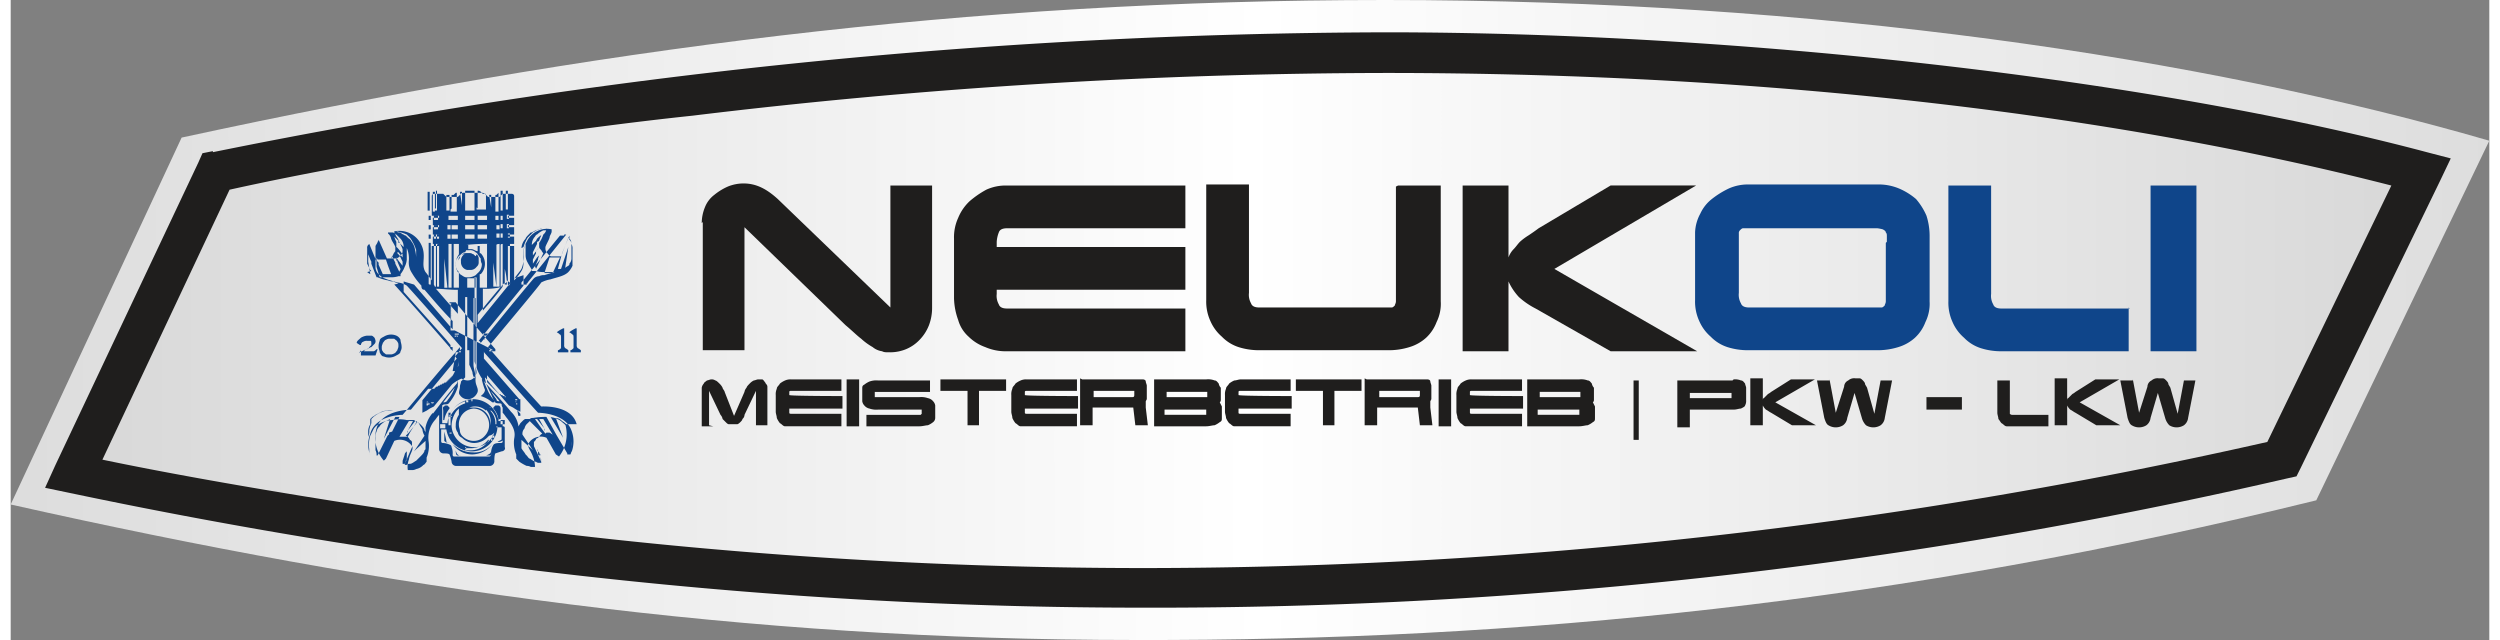
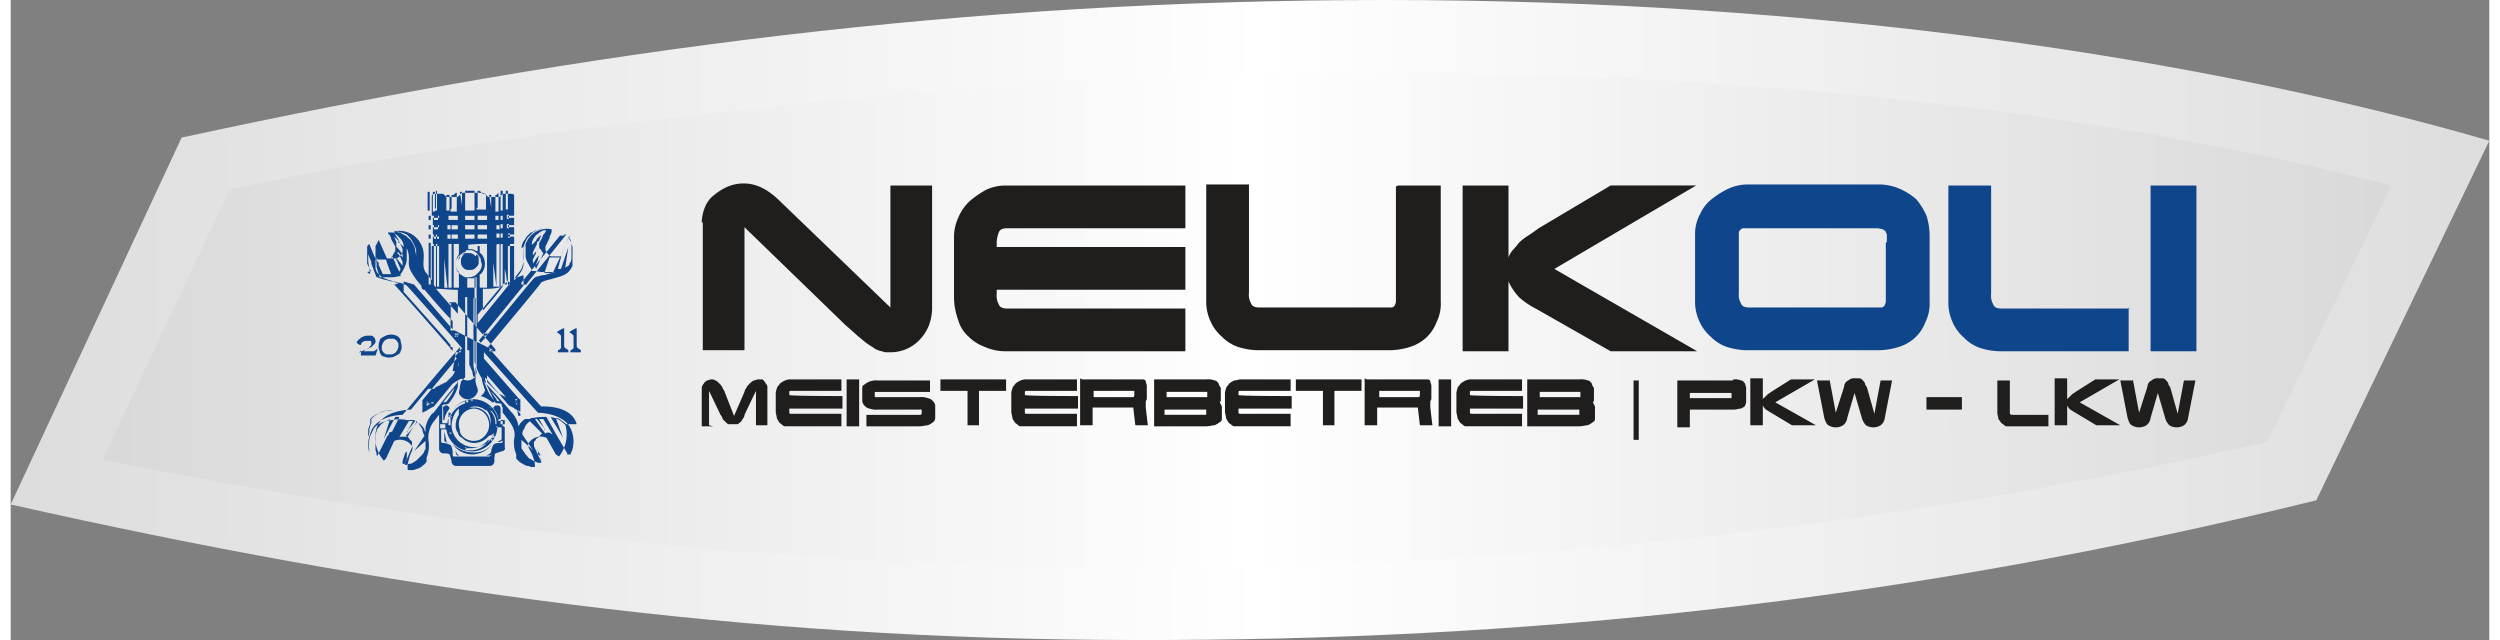
<svg xmlns="http://www.w3.org/2000/svg" xmlns:xlink="http://www.w3.org/1999/xlink" width="250" height="64" viewBox="0 0 406.808 105.041">
  <rect x="0" y="0" width="406.808" height="105.041" fill="#808080" stroke="none" />
  <defs>
    <linearGradient id="a" x1="1.052" y1="0.498" x2="-0.042" y2="0.498" gradientUnits="objectBoundingBox">
      <stop offset="0" stop-color="#d9d9d9" />
      <stop offset="0.5" stop-color="#fff" />
      <stop offset="1" stop-color="#d9d9d9" />
    </linearGradient>
    <linearGradient id="b" x1="0" y1="0.499" x2="1.001" y2="0.499" xlink:href="#a" />
  </defs>
  <g transform="translate(0.1)">
    <path d="M225.543,0C296.2,0,359.492,9.409,406.708,23.095l-28.4,59.02c-68.086,16.765-130.528,23.095-194,22.924C120.505,105.038,62.341,96.827-.1,82.8L27.956,22.581C95.016,8.04,157.115,0,225.543,0Z" transform="translate(0 0)" fill="url(#a)" />
-     <path d="M30.743,22.773A979.552,979.552,0,0,1,223.2,3.1c58.506,0,125.909,7.7,170.9,19.673l3.935,1.026-1.711,3.593L373.4,74.608l-.684,1.369-1.54.342A824.876,824.876,0,0,1,183.338,97.532c-60.559,0-119.066-6.843-176.033-18.818L3.2,77.858l1.711-3.764L28.348,24.484l.684-1.54,1.711-.342Z" transform="translate(2.345 2.203)" fill="#1f1e1d" />
    <path d="M219.289,7a956.349,956.349,0,0,0-113.763,7.014c-19.5,2.053-51.322,6.672-75.956,12.146L8.7,70.468c19.673,4.106,46.189,8.211,65.863,10.949a815.268,815.268,0,0,0,104.7,6.843,836.727,836.727,0,0,0,184.757-20.7l20.358-42.084C340.408,14.185,283.954,7,219.118,7Z" transform="translate(6.254 4.975)" fill="url(#b)" />
    <g transform="translate(58.407 31.306)">
      <path d="M68.485,56.62c-.855-3.25-5.816-2.908-5.816-2.908s-4.277-4.619-8.725-9.751C58.221,38.829,62.5,33.7,62.669,33.354a5.17,5.17,0,0,1,1.54-.513c1.026-.342,2.224-.513,2.908-1.2a3.579,3.579,0,0,0,.684-1.026h0V27.88h0a1.542,1.542,0,0,0-.171-.855c0-.171,0-.342-.342-.684A.53.53,0,0,0,67.117,26h0l-1.2,3.079H64.38c-.342,0-.513-.342-.855-.684a1.723,1.723,0,0,1-.171-.513v-.342c.171-.513.513-1.026.684-1.54,0-.342.342-.684.342-1.026V24.63h0a3.68,3.68,0,0,0-4.106,2.053c-1.2,2.053,0,3.421-.855,4.79a9.155,9.155,0,0,1-1.2,1.54V27.367H57.195v-.342h1.026v-1.2H57.195v-.342h1.026v-1.2H57.195v-.342h1.026v-1.2H57.195v-.342h1.026v-3.25a.368.368,0,0,0-.342-.342h-1.54l-.513.513H53.944l-.342-.342a.889.889,0,0,0-.684-.342H50.01a.683.683,0,0,0-.684.342l-.342.342H47.1l-.513-.513h-1.54a.368.368,0,0,0-.342.342v3.25h1.2v.342H44.878v1.2H45.9v.342H44.878v1.2H45.9v.342H44.878v1.2H45.9v.342h-1.2v5.645c-.513-.684-.855-1.2-1.026-1.369-.855-1.369.342-2.737-.855-4.79a3.983,3.983,0,0,0-4.277-1.882h0s0,.342.171.342c0,.342.342.684.513,1.026.171.513.513,1.026.684,1.54v.342a.845.845,0,0,1-.171.513,1.708,1.708,0,0,1-.855.684H37.35L35.982,26.34h0a.53.53,0,0,1-.171.342c0,.171-.171.342-.342.684v.855h0v2.737h0a1.732,1.732,0,0,0,.684,1.2c.684.684,1.882.855,2.908,1.2a3.248,3.248,0,0,1,1.54.513c.342.342,4.619,5.132,9.067,10.264-4.448,5.3-8.383,10.093-8.383,10.093s-4.79,0-5.645,3.079a5.682,5.682,0,0,0,1.2,5.3h0l.342-.342h0l1.369-2.908h0a2.379,2.379,0,0,1,2.908.855c.342.513-.342,1.2-.513,2.224a3.326,3.326,0,0,0-.171,1.711h.684a1.293,1.293,0,0,0,.684-.171,2.173,2.173,0,0,0,1.2-.684c.171,0,.342-.342.513-.513h0v-.171h0v-.171h0v-.342h0a5.013,5.013,0,0,0,.342-2.566,4.387,4.387,0,0,1,1.026-3.592c.171-.171.342-.513.684-.855v5.645a.736.736,0,0,0,.684.684c.513,0,.855,0,1.026.171a5.347,5.347,0,0,1,.342,1.2.736.736,0,0,0,.684.684h5.645a.783.783,0,0,0,.684-.855c0-1.026.171-1.2.171-1.2l1.026-.342c.342,0,.684-.342.513-.684V58.16h0V57.3c0-.171,0-.342-.342-.342V54.738c.342.342.513.684.684.855,1.369,1.711,1.369,2.566,1.2,3.421a5.013,5.013,0,0,0,.342,2.566h0v.342h0v.171h0v.171h0l.513.513a7.438,7.438,0,0,0,1.2.684,1.293,1.293,0,0,1,.684.171h.684a5.173,5.173,0,0,0-.342-1.711c-.342-1.026-1.026-1.54-.684-2.224a2.379,2.379,0,0,1,2.908-.855h0l1.54,2.737h0l.513.342h0a5.877,5.877,0,0,0,1.026-5.3ZM57.195,25.314h.342V26h-.342Zm-.171-1.54h.342v.684h-.342Zm0-1.54h.342v.684h-.342Zm0-3.935h.171v3.079h-.342V18.3Zm1.711,35.07H58.05a.6.6,0,0,1,.342-.171h.342Zm0,.171Zm0-.513H57.708c0-.171,0-.171.171-.171h.684v.171Zm-.171-.342h-1.2c0-.171.171-.171.342-.171h1.026v.171Zm-.171-.171h-1.2c0-.171.171-.171.342-.171h-.513a.168.168,0,0,1,.171-.171h-.513c0-.171,0-.171.171-.171h-.513c0-.171,0-.171.171-.171H56c0-.171,0-.171.171-.171h-.513c0-.171,0-.171.171-.171h-.342c0-.171,0-.171.171-.171h-.342c0-.171,0-.171.171-.171h-.342c0-.171,0-.171.171-.171h-.342c0-.171,0-.171.171-.171H54.8c0-.171,0-.171.171-.171h-.342c0-.171,0-.171.171-.171h-.342c0-.171,0-.171.171-.171h-.342c0-.171,0-.171.171-.171h-.342c0-.171,0-.171.171-.171h-.342c0-.171,0-.171.171-.171h-.342c0-.171,0-.171.171-.171h-.171v-.171h0v-.171h0v-.171h0V48.58l5.474,6.33v.342h-.342Zm-3.421.342c.171.342.513.342.855.342,0,0,.342,0,.342.171a.845.845,0,0,0,.171.513v2.224h-.684a4.235,4.235,0,0,0-4.277-3.593,4.383,4.383,0,0,0-4.106,3.935h-.855V53.541a.6.6,0,0,1,.342-.171h0c.342,0,.684,0,.855-.342a7.192,7.192,0,0,0,1.369-2.566v-1.2h0V48.238h0v-.513h0v-.171h0v-.342h0v-.342h0v-.342h0v-.342h0v-.342h0v-.171h0V45.5h0v-.855h0V44.3h0v-.171h0v-.171h0v-.342h0V42.592h0v-1.54h0v-5.3h0v7.185h0v.171h0v.171h0v.342h0V44.3h0v.171h0v.171h0v.171h0v.342h0v.684h0v.684a7.245,7.245,0,0,1-1.026,2.4,9.812,9.812,0,0,0-.684,1.2v.171h.171c0,.342,0,.342.171.171a6.071,6.071,0,0,1,2.053-1.369v-.171c-.342-.171-.855-.513-.855-1.026s.342-1.2.342-1.54v-.513h0v-.855h0v-.513h0V44.3h0v-.342h0v-.342h0v-.342h0v-.171h0v-.342h0V42.25h0v-.513h0v-.171h0v-.342h0v-.171h0v-.171h0V40.71h0v-.342h0v-.342h0V37.973h0v-5.3h0v5.3h0v2.053h0v.513h0v.171h0v.342h0v.342h0v.342h0v.342h0v.171h0v.171h0v.513h0v.342h0v.171h0v.171h0v.342h0V44.3h0v.513h0v.855h0v.513h0a2.17,2.17,0,0,1-.171,1.026c0,.513-.342.855,0,1.2v.171a2.028,2.028,0,0,0,1.54.855,1.4,1.4,0,0,0,1.369-.855c.342-.513,0-1.026,0-1.54,0-.342-.171-.513-.171-.855h0v-.342h0V44.816h0V44.3h0v-.342h0v-.342h0v-.342h0v-.171h0v-.171h0v-.171h0V42.25h0v-.342h0v-.342h0v-.171h0v-.342h0V40.71h0v-.171h0v-.513h0V37.973h0V32.5h.342v4.619h0v2.053h0v.513h0v.342h0v.342h0v.171h0v.171h0v.342h0v.171h0v.171h0v.342h0v.855h0v.171h0v.171h0v.342h0v.342h0v.342h0V44.3h0v.342h0v.171h0v.513h0v1.026h0v1.026a7.289,7.289,0,0,0,1.54,2.566Zm-1.026-2.224c.684.855,1.369,1.54,1.882,2.224h0c-.171,0-.513,0-.513-.342a8.978,8.978,0,0,1-1.2-1.882Zm1.54,6.5h-.171v-.171h.171V57.3h0Zm-.171-.513h-.171v-.171a2.833,2.833,0,0,0-.855-2.053h.171a2.733,2.733,0,0,1,.855,1.711v.684h0Zm-4.961-3.935h.342v.342h-.342Zm3.25,1.54a2.74,2.74,0,0,1,.684,2.566h0a2.627,2.627,0,0,0-.855-2.224,2.573,2.573,0,0,0-1.882-.684h-.684A2.609,2.609,0,0,1,53.6,54.4Zm-2.566-1.711h.342v.342h-.171v-.342Zm3.079,1.369h.171c0-.171,0,0,.171,0h-.171C54.286,54.054,54.286,53.883,54.115,53.883Zm-2.566,6.5h0a3.7,3.7,0,0,1-3.593-3.421,4.2,4.2,0,0,1,.855-2.566l.342-.342V55.08a2.89,2.89,0,0,0-.513,1.711,1.629,1.629,0,0,0,.342,1.2,1.137,1.137,0,0,0,.684.855,2.833,2.833,0,0,0,2.053.855h0a3.156,3.156,0,0,0,2.053-.855l.342-.342a1.455,1.455,0,0,0,.855-.513,3.5,3.5,0,0,1-3.25,2.4ZM54.458,58.5Zm-.342.684Zm-2.737-5.132a2.573,2.573,0,0,1,1.882.684,2.747,2.747,0,0,1,.855,1.882,2.573,2.573,0,0,1-.684,1.882,2.375,2.375,0,0,1-1.711.855h0a2.573,2.573,0,0,1-1.882-.684,1.455,1.455,0,0,1-.513-.855c0-.342-.171-.684-.171-1.026a2.564,2.564,0,0,1,2.566-2.737h-.342Zm-3.421,2.053Zm0-1.026h-.342a4.162,4.162,0,0,1,2.566-2.224V53.2h0a4.045,4.045,0,0,0-2.4,2.053Zm0,.171h0v.171h-.342v-.171Zm-.171.513h0v.513h0v.513h-.342v-.513h0V55.251h0v-.513h.342Zm.171,2.4h-.342v-.171h.342Zm.171.513h0v.171h0Zm2.053,1.711h.171v.342h-.171Zm1.026,0Zm-.684.171h.684a3.571,3.571,0,0,0,2.737-1.369h.171A3.528,3.528,0,0,1,51.207,60.9H50.181v-.342Zm3.935-1.369h0v-.171h.171v.342h-.171Zm.171-.513V58.5h.342v.342h-.342Zm-8.554-1.54V56.62h.855V57.3h-.855Zm.513-4.106c.513-.684,1.2-1.54,1.882-2.4a7.188,7.188,0,0,1-1.2,2.053c0,.171-.342.342-.513.342h-.171Zm1.54-5.132h.684c0,.171,0,.171-.171.171h0c0,.171,0,.171-.171.171h0c0,.171,0,.171-.171.171h0c0,.171,0,.171-.171.171h0c0,.171,0,.171-.171.171h0c0,.171,0,.171-.171.171h0c0,.171,0,.171-.171.171h0c0,.171,0,.171-.171.171h0c0,.171,0,.171-.171.171h0c0,.171,0,.171-.171.171h0c0,.171,0,.171-.342.171h0c0,.171-.171.171-.342.171h0c0,.171-.171.171-.342.171h0c0,.171-.171.171-.342.171h0c0,.171-.171.171-.342.171h0c0,.171-.171.171-.342.171h.171c0,.171-.171.171-.342.171H43.851v-.342l5.474-6.5V44.3h0v.171h0v.171H49.5v.171h-.855Zm-4.106,5.645h-.171V53.37h.342Zm0,.171Zm.171-.342h-.342V53.2h.513v.171h-.171Zm.342-.342h-.684c0-.171.171-.171.342,0h.855c0,.171-.171.171-.342.171Zm3.935-11.8h-.684v-.171h0v-.171h0V40.71h0v-.171h0v-.171h0V40.2h0v-.171h0v-.171h0v-.171h0c0-.171.171-.171.342-.171h-.342c0-.171.171-.171.342-.171h-.342c0-.171.171-.171.342-.171h-.342c0-.171.171-.171.342-.171h-.342c0-.171.171-.171.342-.171h-.342c0-.171.171-.171.342-.171h-.342c0-.171.171-.171.342-.171h-.342c0-.171.171-.171.342-.171h-.342c0-.171.171-.171.342-.171h-.342c0-.171.171-.171.342-.171h-.342c0-.171.171-.171.342-.171h-.342c0-.171.171-.171.342-.171h-.342c0-.171.171-.171.342-.171h-.342c0-.171.171-.171.342-.171h-.342c0-.171.171-.171.342-.171h-.342c0-.171.171-.171.342-.171h-.342l.171-.171h-.342V36.6h1.026c0,.171,6.5,7.7,6.5,7.7v.342H54.115v-.171H54.8Zm-7.014-7.7Zm6.672,8.211h1.026v.171H48.47v-.171Zm.171.342h.684v.171H48.47v-.171Zm.342.171h.171v-.171Zm.171.342h.342v-.171Zm.171.342h0v.171h0v-.171Zm-1.026-15.91h0V34.21h-.513V27.025h1.711v1.711a2.759,2.759,0,0,0-.513,1.54,1.282,1.282,0,0,0,.171.855c0,.171.171.342.342.513V34.21H48.3V27.025h-.342Zm-.171-3.079v.684h-.513v-.684Zm-.342-.855v-.684h.513v.684Zm.342,2.4v.684h-.513v-.684Zm2.566,2.566h.513a1.257,1.257,0,0,1,1.026.342s.342.171.342.342h0c.171.171.342.513.513.684a1.542,1.542,0,0,0,.171.855,1.857,1.857,0,0,1-.684,1.54h0l-.342.342a2.431,2.431,0,0,1-1.026.342h-.513c-.342,0-.684-.342-1.026-.513,0,0-.171-.342-.342-.342a2.473,2.473,0,0,1-.342-1.2,1.629,1.629,0,0,1,.342-1.2s.171-.342.342-.342c.342-.342.513-.513.855-.513Zm-.513,5.816v-.855h0v-.171h0V32.67h0v.171h0v.342h0v1.2h0v-.513Zm.342,15.054v-.513h0V47.382h0V46.7h0v-.171h0v-.171h0v-.342h0v-.342h0v-.342h0v-.171h0v-.342h0v-.342h0v-.342h0V43.79h0v-.342h0v-.171h0V41.566h0V35.749h.342v5.816h0v1.54h0v.342h0v.171h0V44.3h0v.171h.342v.171h0v.171h0v.171h0v.171h0v.171h0V45.5h0v1.369a11.39,11.39,0,0,1,.513,1.2,2.169,2.169,0,0,0,.342,1.026c.342-.513-.171-1.54-.171-2.224v-.855h0v-.684h0v-.342h0v-.171h0v-.342h0V44.3h0v-.171h0v-.171h0v-.342h0v-.171h0v-.171h0V35.92h.342v5.3h0v2.053h0v.342h0v.513h0V44.3h0v.342h0v.342h0v.342h0V45.5h0v.171h0v.342h0v.342h0V46.7h0v.171h0v.171h0v.171h0v.171h0v.342h0v.855h0v.513h0a2.537,2.537,0,0,0,.171,1.2c.171.513.342.855,0,1.369a1.777,1.777,0,0,1-1.369.855,1.494,1.494,0,0,1-1.369-.684c-.342-.342,0-.855,0-1.369,0-.342.171-.513.171-.855ZM51.891,32.5h0v.171h0v.342h0v1.2H50.523v-1.2h0v-.171h0V32.67h1.026a.845.845,0,0,0,.513-.171h-.171Zm1.2,5.645V34.381a10,10,0,0,0,3.25-.342c-.855,1.2-2.053,2.566-3.25,3.935Zm7.356-4.79h0c0,.171-.171.171-.342.171h.171V33.7h-.855v-.342l6.33-7.7h.684v-.171h.342Zm-.171-.171h0Zm-7.185,9.751Zm.171-.171h0v-.171h.171Zm0-.342h0Zm.342-.342H53.26v-.171h.684Zm.171-.171h-.684v-.171h.855ZM67.288,26.169h0l.171.171a1.723,1.723,0,0,1,.171.513V27.88h0v.171h0v.171h0v1.2a1.307,1.307,0,0,1-.342.855h0v.171l-.171.171a2.461,2.461,0,0,0-.513.342l.513-3.421-1.2,3.593h-.513l.684-2.566,1.2-2.908ZM64.38,29.249h1.369l-1.2,2.566H63.182l.855-2.566Zm-.855-4.79v.171a1.455,1.455,0,0,1-.513.855,5.122,5.122,0,0,1-.684,1.369h0v.684c0,.171.171.342.342.513a2.461,2.461,0,0,0,.342.513h0l-1.2,2.566h0a.53.53,0,0,0-.171-.342l.513-1.2h0V29.42h0l.171-.513-.342.342h0L61.3,30.275v-.684h0l.513-1.026v-.342l.342-.342v-.342h0v.171h0a.6.6,0,0,1-.171.342l-.684.855v-.513l.684-1.369v-.342a.6.6,0,0,0,.342-.171h0a4.391,4.391,0,0,1,.342-.855h0c0-.171-.684.513-.684.513h0l-.171.342-.684.684a1.942,1.942,0,0,1,.513-1.369s.171-.342.342-.342h0a3.579,3.579,0,0,1,1.026-.684H63.7Zm-4.106,3.25a2.548,2.548,0,0,1,.684-1.54c0-.171.342-.513.513-.684l.342-.342h.171a5.123,5.123,0,0,1,1.711-.684h0a.628.628,0,0,0-.513.171,1.3,1.3,0,0,0-.684.342h0a.53.53,0,0,0-.342.171l-.342.342L60.445,26h0a6.076,6.076,0,0,0-.684,1.54v0Zm-1.711,5.816h0c.855-1.369,1.54-2.053,1.711-2.4a4.34,4.34,0,0,0,.342-2.053,4.339,4.339,0,0,1,.342-2.053v1.882a2.472,2.472,0,0,0,.342,1.2c.171.342.513.855.684,1.2h0v.171h.342c.513,0,.855.171,1.369.171h2.053c-.513.171-1.2.342-1.711.513a1.542,1.542,0,0,0-.855.171,1.307,1.307,0,0,0-.855.342c-.342.342-4.448,5.3-8.725,10.606h0s-.171-.342-.342-.342h0l.684-.855,6.672-8.211V32.157l-1.54.513-5.988,7.356V38.658c1.54-1.882,3.079-3.764,4.277-5.132.513,0,.513-.342.513-.513Zm-.513.171V27.025h.342v6.5h0a.53.53,0,0,1-.171.342h0Zm-.513,0V31.13a10.012,10.012,0,0,1,.342,2.224V33.7ZM56,21.208V18.3h.342v3.25H56Zm0,1.2h.342v.684H56Zm0,1.369h.342v.684H56Zm0,1.54h.342V26H56ZM56,27.2h0c0-.171.342-.171.342-.171h0v7.014H56Zm-.855-5.988V18.984h.171l.342-.342v3.079h-.513v-.513Zm0,1.2h.513v.684h-.513Zm.171,1.54h.513v.684h-.513Zm0,1.369h.513V26h-.513Zm0,1.882h0c0-.171.513-.171.513-.171h0v7.014h-.513V27.2ZM54.8,30.1l.513,3.935H54.8Zm-.342-11.12v2.053l-.342-2.053Zm-2.224,2.224V18.3h0a.628.628,0,0,1,.513.171l.342.342H53.6v2.566h-1.54v-.342Zm0,1.2h1.54v.684h-1.54Zm0,1.54h1.54v.684h-1.54Zm0,1.54h1.54v.684h-1.54Zm-2.053-4.277V18.3h1.54v3.25h-1.54v-.342Zm0,1.2h1.54v.684h-1.54Zm0,1.54h1.54v.684h-1.54Zm0,1.54h1.54v.684h-1.54Zm.171,1.711h0a27.718,27.718,0,0,1,3.764-.171h-.342V34.21h-1.2V32.67h0v-.684h.171a2.481,2.481,0,0,0,0-3.421h-.171v-1.2h-.342v.855c-.342,0-.684-.342-1.026-.342h-.513V27.2Zm-.684-8.725v2.224l-.342-2.224Zm-1.711,2.737V18.984H48.3l.342-.342h.171v3.079H47.786v-.342Zm0,1.2h1.026v.684H47.957Zm0,1.54h1.026v.684H47.957Zm0,1.54h1.026v.684H47.957Zm-2.566-4.277V18.3h.171v3.25H47.1V18.984h.513V21.55h-2.4v-.342Zm1.882,13h-.513V29.42Zm-1.882-11.8h.342v.684h-.342Zm0,1.54h.342v.684h-.342Zm.171,1.54H45.9v.684h-.342Zm0,1.711h0c0-.171.342-.171.342-.171h0v7.014h-.342Zm3.421,7.356v3.935q-2.053-2.309-3.592-4.106c1.026,0,2.224.171,3.421.171Zm-4.448-13h-.513V18.471h.342V21.55Zm.342,0V18.471h.342v3.25h-.342Zm-.342,1.54h-.342v-.684h.342Zm.513,0v-.684h.342v.684Zm-.513,1.54h-.342v-.684h.342Zm.513,0v-.684h.342v.684Zm-.513,1.54h-.342v-.684h.342Zm.513,0v-.684h.342v.684Zm0,7.527V27.025h.342v7.014H45.22Zm-.855-.171h0V26.854h.342V33.7h0c-.171,0-.342,0-.342-.171ZM40.6,25.485l.342.342a2.362,2.362,0,0,1,.513.684,6.077,6.077,0,0,1,.684,1.54v1.711a5.82,5.82,0,0,0-.171-1.711,3.074,3.074,0,0,0-.684-1.54h0c0-.171-.342-.342-.513-.513l-.342-.342a.53.53,0,0,1-.342-.171h0c-.171,0-.513-.342-.684-.342a.628.628,0,0,1-.513-.171h0a6.517,6.517,0,0,1,1.711.513h0ZM38.035,29.42h0v-.171h0s.342-.342.342-.513a2.461,2.461,0,0,1,.342-.513v-.684h0c-.171-.513-.513-.855-.684-1.369a1.455,1.455,0,0,0-.513-.855v-.171h.684c.342,0,.684.342,1.026.684h0l.342.342a1.943,1.943,0,0,1,.513,1.369l-.684-.684h-.171v-.342l-.684-.684h0a4.39,4.39,0,0,0,.342.855h0v.855c.171,0,1.026,1.2,1.026,1.2v.513l-.684-.855h-.171v-.342h0V27.88h0v.684l.342.342.513,1.026h0v.684l-.684-.855h0l-.342-.513v.513h.171v.171l.513,1.2a.53.53,0,0,1-.171.342h0v.171h0l-.684-1.369h0V30.1h0l-.513-1.026h0Zm-2.224.171h1.369l.342,1.026h0l.513,1.369H36.666l-.684-1.54V30.1l-.342-.342h0v-.513h0Zm-1.026,1.882-.171-.171h0L34.1,30.275v-1.2h0v-.171h0v-.171h0V27.709a.628.628,0,0,1,.171-.513l.171-.171h0l1.2,2.908v.342h0v.513l.513,1.711H35.64l-.855-2.224v-.342l-.171-.342h0l-.342-.855v.684h0v.513l.342,2.053a2.461,2.461,0,0,1-.513-.342Zm4.448,2.053a8.055,8.055,0,0,1-.855-.342,1.86,1.86,0,0,1-.855-.171,6.518,6.518,0,0,1-1.711-.513h2.053a3.766,3.766,0,0,0,1.369-.171h.342v-.171h0v-.171h0a4.288,4.288,0,0,0,.684-1.2,3.172,3.172,0,0,0,.342-1.2V27.709a4.34,4.34,0,0,1,.342,2.053,3.086,3.086,0,0,0,.513,2.053A11.3,11.3,0,0,0,43,33.868h0c0,.513.171.684.513.684h0c1.2,1.369,2.737,3.25,4.619,5.132v1.369L41.8,33.7l-1.711-.513v1.711L47.1,42.763l.684.855v.342h.342v.684h0s-.171-.342-.342-.342h0a.53.53,0,0,0-.171-.342c-4.448-5.132-8.725-9.922-9.067-10.264Zm-4.961,25.49V57.646a2.431,2.431,0,0,1,.342-1.026h0v-.171h0v-.513h0v-.171l.171-.171.171-.171a2.461,2.461,0,0,0,.513-.342l1.026-.513a3.556,3.556,0,0,1,1.882-.171h-.684a2.17,2.17,0,0,0-1.026.171,4.429,4.429,0,0,0-1.882,1.2h0v.171h0v.171h0v.342h0a4.352,4.352,0,0,0-.342,1.2,2.17,2.17,0,0,1-.171,1.026v.171h0Zm3.421-1.026v.342c-.171,0-.342.342-.342.342h0l-1.54,3.079H35.64a1.542,1.542,0,0,0-.171-.855V58.844a2.17,2.17,0,0,1,.171-1.026,1.455,1.455,0,0,1,.513-.855c.171-.342.513-.513.684-.684l1.026-.513-1.026,3.25,1.882-3.592H39.4l-1.2,2.4Zm2.4.684H39.4l.513-.855,1.026-1.711h.684l-.855,1.54v.342c-.171,0,0-.342,0-.342l1.2-1.54h.342l-1.2,1.882-.342.684h-.684Zm-.171,4.448h0v-.513a22054.323,22054.323,0,0,0,.342-1.026c0-.171.171-.342.342-.513v.513h0v.513a.628.628,0,0,1-.171.513h0a.845.845,0,0,1-.171.513ZM43.509,60.9h0c0,.342-.342.684-.684,1.026h0l-.171.171h0l-.513.513c-.342.171-.684.513-1.026.513a.628.628,0,0,0-.513.171h-.342c0-.171,1.2-2.908,1.2-2.908h0V59.7c0-.171,0-.342-.342-.513a1.336,1.336,0,0,0-.684-.684h0l.513-.513,1.369-1.711h0s.342.171.342.342c.171.342.342.513.513.855a2.431,2.431,0,0,0,.342,1.026L42.14,60.555l-.342.513.342-.342,1.54-1.369v1.369Zm1.369-6.159a5.145,5.145,0,0,0-1.2,2.4V58.16a.628.628,0,0,0-.171-.513c0-.342-.342-.684-.684-1.026,0,0-.342-.342-.513-.342a2.461,2.461,0,0,1-.513-.342H40.6a5.637,5.637,0,0,0-2.4,0,4.852,4.852,0,0,0-2.224.684,2.062,2.062,0,0,0-.855.855L34.613,58.5a4.925,4.925,0,0,0-.171,2.224,2.17,2.17,0,0,0,.171,1.026,4.974,4.974,0,0,1,0-3.592c.855-3.079,5.3-3.079,5.3-3.079h0c.342-.342,4.106-4.961,8.383-9.922.171.171.342.513.513.684h0l-5.645,6.843h0v2.053l.684-.342.513-.342.684-.342h0l3.935-4.79v.171a1.542,1.542,0,0,1-.171.855h0c-1.882,2.224-3.25,4.106-3.935,4.961Zm11.462,4.619c0,.171,0,.342-.342.342s-1.026,0-1.2.342a2.463,2.463,0,0,0-.342,1.54.368.368,0,0,1-.342.342H48.47c-.171,0-.342,0-.342-.342a2.537,2.537,0,0,0-.171-1.2.53.53,0,0,0-.171-.342,3.172,3.172,0,0,0-1.2-.342c-.171,0-.342,0-.342-.342V57.475H47.1a4.219,4.219,0,0,0,8.383-.342h.684v2.053Zm.342-3.079h0v.342H56v-.513h0v-.171h.684Zm2.224,1.54V56.791a4.1,4.1,0,0,0-1.2-2.224c-.684-.855-2.224-2.566-4.106-4.619h0a7.409,7.409,0,0,0-.171-.855v-.171l3.935,4.619h0l.684.342.513.342.684.342V52.514h-.171L53.26,45.843v-.684h0v-.513a.53.53,0,0,0,.171.342h0c4.277,4.79,8.211,9.238,8.725,9.751h0s4.448,0,5.474,2.908a4.974,4.974,0,0,1,0,3.592V60.213a5.053,5.053,0,0,0-.342-2.224c0-.342-.342-.684-.513-1.026s-.513-.513-.855-.855a3.763,3.763,0,0,0-2.224-.684,11.3,11.3,0,0,0-2.395.171.628.628,0,0,0-.513.171H60.1c-.171,0-.342.171-.513.342l-.342.342c-.171.342-.513.684-.513,1.026a.628.628,0,0,1-.171.513Zm3.421,3.764a10547.948,10547.948,0,0,0,.342,1.026h0a.845.845,0,0,0-.171-.513h0c0-.171-.171-.342-.342-.513v-.342h0a.628.628,0,0,0-.171-.513c0,.171.171.342.342.513,0,.171.171.342.342.513Zm-.513-2.566c0,.171-.171.342-.342.513v.684h0l1.2,2.566h0v.171h-.342a.628.628,0,0,1-.513-.171c-.342,0-.684-.342-1.026-.513-.171,0-.342-.342-.513-.513h0l-.171-.171h0c-.171-.342-.513-.684-.684-1.026h0V59.186l1.54,1.369.342.342-.342-.513L59.59,58.331a1.257,1.257,0,0,1,.342-1.026,1.455,1.455,0,0,1,.513-.855l.342-.342h0l1.54,1.54.513.513h0c-.342.171-.513.513-.684.684Zm2.224-1.026h-.513l-.171.171h0l-.513-.684-1.2-1.711h.342l1.2,1.54v.342c.171,0,0-.342,0-.342l-.855-1.54h.684l1.54,2.566h0Zm3.25,3.592h-.342V61.41L65.235,58.5h0l-1.711-3.079h.684l2.053,3.421-1.2-3.25a1.479,1.479,0,0,1,1.026.513,3,3,0,0,1,.855.684c.171.342.342.513.513.855,0,.342.171.684.171,1.026v2.053a1.542,1.542,0,0,1-.171.855Z" transform="translate(-34.1 -18.3)" fill="#0f458a" />
      <path d="M48.972,42.5a3.846,3.846,0,0,1-3.421,1.54,4.674,4.674,0,0,1-3.25-1.369h0a3.893,3.893,0,0,0,3.25,1.711A4.364,4.364,0,0,0,48.972,42.5h0Z" transform="translate(-28.272 -1.101)" fill="#0f458a" />
      <path d="M45.171,37.182V36.84h0V35.813h0v-.342h0V35.3h0v.171h0v.513h0v.684h0v.342h0v.171a11.272,11.272,0,0,0,.513,1.711c0,.513-.513.855-.684,1.026h0a5.2,5.2,0,0,1,1.882,1.026h.342V40.6a3.732,3.732,0,0,1-.684-.855,5.623,5.623,0,0,1-.513-1.026,7.761,7.761,0,0,1-.513-1.369v-.342Z" transform="translate(-26.353 -6.218)" fill="#0f458a" />
      <path d="M42.1,38.9h0c-.342,0-.513,0-.513.171-.342,0-.171.513-.171.684V41.3h.171a3.817,3.817,0,0,1,.855-1.882v-.171L42.1,38.9Z" transform="translate(-28.93 -3.659)" fill="#0f458a" />
      <path d="M47.226,41.124H47.4v-1.54c0-.342,0-.513-.342-.684h-.513l-.342.342v.171a3.3,3.3,0,0,1,.855,1.882Z" transform="translate(-25.5 -3.659)" fill="#0f458a" />
      <path d="M46.4,43.182h.513c.342,0,.684-.171.684-.342V41.3h0a3.377,3.377,0,0,1-.171,1.54,2.437,2.437,0,0,0-.684.342H46.4Z" transform="translate(-25.358 -1.954)" fill="#0f458a" />
      <path d="M42.526,43.282c-.342,0-.684,0-.684-.342,0,0-.171-.855-.342-1.54h0v1.54a1.2,1.2,0,0,0,.684.342h.342Z" transform="translate(-28.841 -1.882)" fill="#0f458a" />
      <path d="M46.355,43.2a.845.845,0,0,1-.171.513,2.508,2.508,0,0,1-.684.342h.684c.342,0,.171-.513.171-.855Z" transform="translate(-25.998 -0.603)" fill="#0f458a" />
      <path d="M43.455,44.055a.683.683,0,0,1-.684-.342A1.723,1.723,0,0,1,42.6,43.2h0c0,.342,0,.855.342.855h.513Z" transform="translate(-28.059 -0.603)" fill="#0f458a" />
      <path d="M45.509,24.813a1.479,1.479,0,0,0-1.026-.513h-.513a1.282,1.282,0,0,0-.855,1.369,1.3,1.3,0,0,0,1.026,1.369h.513a1.219,1.219,0,0,0,1.026-.513.889.889,0,0,0,.342-.684v-.684a.889.889,0,0,0-.342-.684Z" transform="translate(-27.717 -14.036)" fill="#0f458a" />
-       <path d="M42.8,25.84h0a1.553,1.553,0,0,1,.513-1.2A.889.889,0,0,1,44,24.3h.513a1.257,1.257,0,0,1,1.026.342h0a.53.53,0,0,0,.171.342,2.432,2.432,0,0,1,.342,1.026v-.684c0-.171,0-.342-.342-.513h0a85774.492,85774.492,0,0,0-.684-.342H43.655a.546.546,0,0,0-.513.513c0,.171-.342.342-.342.684v.171Z" transform="translate(-27.917 -14.036)" fill="#0f458a" />
+       <path d="M42.8,25.84h0a1.553,1.553,0,0,1,.513-1.2A.889.889,0,0,1,44,24.3h.513a1.257,1.257,0,0,1,1.026.342a.53.53,0,0,0,.171.342,2.432,2.432,0,0,1,.342,1.026v-.684c0-.171,0-.342-.342-.513h0a85774.492,85774.492,0,0,0-.684-.342H43.655a.546.546,0,0,0-.513.513c0,.171-.342.342-.342.684v.171Z" transform="translate(-27.917 -14.036)" fill="#0f458a" />
      <path d="M43.913,39.548h1.2c.171,0,.342-.171.513-.342,0,0-.342.342-.513.342H44.084s-.342-.171-.342-.342V37.837h0V36.3h0v-.684h0v-.171h0v-.171h0V35.1h0v.171h0v.171h0v.171h0V36.3h0v.513h0v.855h0v.342c-.171.171-.171.342-.342.513v.684c0,.171.171.342.342.513Z" transform="translate(-27.49 -6.36)" fill="#0f458a" />
    </g>
    <g transform="translate(56.696 54.914)">
      <path d="M33.442,35.108s.342-.342.513-.342l.684-.342c.171,0,.513-.171.513-.342l.342-.342V33.4c0-.171,0-.342-.171-.342h-.513a1.029,1.029,0,0,0-.684.171c-.171,0-.342.342-.342.513h-.171L33.1,33.4c0-.342.342-.513.684-.855a2.431,2.431,0,0,1,1.026-.342H35.5c.171,0,.342.171.513.342a1.723,1.723,0,0,1,.171.513.628.628,0,0,1-.171.513l-.513.513c-.171,0-.342.171-.684.342-.171,0-.342,0-.342.171a.168.168,0,0,0-.171.171h1.54c.171,0,.342-.171.513-.342h.171l-.342,1.026h-2.4v-.855Z" transform="translate(-33.1 -32.029)" fill="#0f458a" />
      <path d="M36.055,35.693c-.342,0-.513-.342-.684-.684,0-.342-.171-.513-.171-.855a2.17,2.17,0,0,1,.171-1.026c0-.342.342-.513.684-.684a2.2,2.2,0,0,1,2.053-.171,1.336,1.336,0,0,1,.684.684c0,.342.171.684.171,1.026a1.282,1.282,0,0,1-.171.855c0,.342-.342.513-.684.684a2.2,2.2,0,0,1-2.053.171Zm1.711-.513c.171,0,.342-.342.513-.513,0-.171.171-.342.171-.684s0-.513-.171-.684c0-.171-.342-.342-.513-.513h-.684a1.029,1.029,0,0,0-.684.171c-.171,0-.342.342-.513.513,0,.171-.171.342-.171.684s0,.513.171.684c0,.171.342.342.513.513h.684A1.029,1.029,0,0,0,37.766,35.179Z" transform="translate(-31.607 -32.1)" fill="#0f458a" />
    </g>
    <g transform="translate(89.542 53.888)">
      <path d="M52.984,34.579V33.04c0-.171,0-.513-.171-.513,0,0-.342-.342-.513-.342h0c0-.171,1.026-.684,1.026-.684H53.5v2.737a.628.628,0,0,0,.171.513,2.461,2.461,0,0,1,.513.342v.342H52.471v-.342c.171,0,.342-.171.513-.342Z" transform="translate(-52.3 -31.5)" fill="#0f458a" />
      <path d="M54.184,34.579V33.04c0-.171,0-.513-.171-.513,0,0-.342-.342-.513-.342h0c0-.171,1.026-.684,1.026-.684H54.7v2.737a.628.628,0,0,0,.171.513,2.461,2.461,0,0,1,.513.342v.342H53.671v-.342c.171,0,.342-.171.513-.342Z" transform="translate(-51.447 -31.5)" fill="#0f458a" />
    </g>
    <path d="M146.727,29.6a3.726,3.726,0,0,1,.855-1.369c.342-.342.684-.855,1.026-1.2a9.487,9.487,0,0,1,1.369-1.026c.513-.342,1.026-.684,1.711-1.2l11.8-7.014H177.52L154.254,31.486,177.691,45h-14.2l-12.317-7.014a12.59,12.59,0,0,1-2.737-1.882,9.588,9.588,0,0,1-1.711-2.566V45H139.2V17.8h7.527V29.6Z" transform="translate(99.003 12.651)" fill="#1f1e1d" />
    <path d="M146.077,17.871h7.014V36.86a6.785,6.785,0,0,1-.684,3.421,6.767,6.767,0,0,1-1.711,2.566,7.136,7.136,0,0,1-2.737,1.54,11.373,11.373,0,0,1-3.592.513H123.325a11.03,11.03,0,0,1-3.421-.513,6.7,6.7,0,0,1-2.737-1.711,7.146,7.146,0,0,1-1.882-2.566,7.659,7.659,0,0,1-.684-3.421V17.7h7.014V35.491a2.813,2.813,0,0,0,.342,1.711c.171.513.684.684,1.369.684h21.726c.171,0,.342-.171.513-.342,0-.171.171-.342.171-.684V18.042Z" transform="translate(81.519 12.58)" fill="#1f1e1d" />
    <path d="M128.378,17.8v7.014H99.125c-.684,0-1.2.171-1.369.684a5,5,0,0,0-.342,1.54v.855h30.964v7.014H97.414v.684a2.813,2.813,0,0,0,.342,1.711c.171.513.684.684,1.369.684h29.253V45H99.125a8.414,8.414,0,0,1-3.593-.684A7.45,7.45,0,0,1,92.8,42.605a5.748,5.748,0,0,1-1.711-2.737,11.183,11.183,0,0,1-.684-3.593V26.525a7.659,7.659,0,0,1,.684-3.421,7.816,7.816,0,0,1,1.882-2.737A15.5,15.5,0,0,1,95.7,18.484a7.659,7.659,0,0,1,3.421-.684h29.253Z" transform="translate(64.32 12.651)" fill="#1f1e1d" />
    <path d="M66.2,24.1a6.864,6.864,0,0,1,.513-2.566,4.67,4.67,0,0,1,1.54-2.053,9.7,9.7,0,0,1,2.224-1.369,6.864,6.864,0,0,1,2.566-.513c2.053,0,3.764.855,5.645,2.566L97.164,37.958V17.942h6.843V37.958a7.991,7.991,0,0,1-.513,2.908,7.176,7.176,0,0,1-1.54,2.4A6.51,6.51,0,0,1,99.73,44.8a6.864,6.864,0,0,1-2.566.513c-.855,0-1.026,0-1.369-.171a3.074,3.074,0,0,1-1.54-.684,10.16,10.16,0,0,1-1.882-1.369c-.684-.513-1.54-1.369-2.566-2.224L73.214,24.785V44.971H66.371V23.93Z" transform="translate(47.12 12.509)" fill="#1f1e1d" />
    <path d="M199.991,36.86a6.785,6.785,0,0,1-.684,3.421,6.768,6.768,0,0,1-1.711,2.566,7.136,7.136,0,0,1-2.737,1.54,11.373,11.373,0,0,1-3.593.513H170.225a11.031,11.031,0,0,1-3.421-.513,6.7,6.7,0,0,1-2.737-1.711,7.146,7.146,0,0,1-1.882-2.566,7.659,7.659,0,0,1-.684-3.421V25.569a6.971,6.971,0,0,1,.855-3.079,6.526,6.526,0,0,1,1.882-2.395,14.777,14.777,0,0,1,2.737-1.711A7.659,7.659,0,0,1,170.4,17.7h20.871a8.7,8.7,0,0,1,3.764.684,10.679,10.679,0,0,1,2.737,1.711,10.679,10.679,0,0,1,1.711,2.737,11.03,11.03,0,0,1,.513,3.421V36.518h0Zm-7.014-9.751v-.855c0-.342,0-.513-.171-.684q0-.257-.513-.513a7.411,7.411,0,0,0-.855-.171H169.369c-.171,0-.342.171-.513.342a.628.628,0,0,0-.171.513v9.751a2.813,2.813,0,0,0,.342,1.711c.171.513.684.684,1.369.684h21.726c.171,0,.342-.171.513-.342,0-.171.171-.342.171-.684V27.28h0Zm39.689,10.778v7.185H211.8a11.03,11.03,0,0,1-3.421-.513,6.7,6.7,0,0,1-2.737-1.711,7.146,7.146,0,0,1-1.882-2.566,7.659,7.659,0,0,1-.684-3.421V17.871h7.014V35.663a2.813,2.813,0,0,0,.342,1.711c.171.513.684.684,1.369.684h21.042Zm11.12-20.015v27.2h-7.527v-27.2h7.527Z" transform="translate(114.852 12.58)" fill="#0f458a" />
    <path d="M68.082,44.169H66.2V37.84a1.3,1.3,0,0,1,.342-.684c0-.171.342-.342.513-.513.171,0,.513-.171.684-.171a1.029,1.029,0,0,1,.684.171c.171,0,.513.342.684.513a2.362,2.362,0,0,1,.513.684c0,.171.342.513.342.684l1.54,3.935,1.711-3.935a1.3,1.3,0,0,1,.342-.684c0-.171.342-.513.513-.684a2.361,2.361,0,0,1,.684-.513c.171,0,.513-.171.684-.171h.684c.171,0,.342.342.513.513,0,.171.342.342.342.684V44H75.1V38.353l-1.882,3.935a.889.889,0,0,1-.342.684c0,.171-.171.342-.342.513,0,0-.342.342-.513.342H70.648c-.171,0-.342-.171-.513-.342l-.513-.513a1.3,1.3,0,0,0-.342-.684L67.4,38.353V44h0Zm21.042-7.7v1.882H80.912c-.171,0-.342,0-.342.171v.513h0c0,.171,8.725.171,8.725.171v2.053H80.57v.684c0,.171.171.171.342.171h8.211v2.053H79.886c-.342,0-.513-.342-.855-.513a3.739,3.739,0,0,1-.513-.855c0-.342-.171-.684-.171-1.026V39.037a2.17,2.17,0,0,1,.171-1.026c0-.342.342-.513.513-.855a3.739,3.739,0,0,1,.855-.513,2.17,2.17,0,0,1,1.026-.171Zm2.908,0v7.7H89.979v-7.7Zm9.922,2.908a3.335,3.335,0,0,1,1.369.171,1.455,1.455,0,0,1,.855.513,1.3,1.3,0,0,1,.342.684V42.8a.889.889,0,0,1-.342.684,3.739,3.739,0,0,1-.855.513c-.342,0-.855.171-1.369.171H93.229V42.287h8.9l.171-.171v-.684H95.111a3.335,3.335,0,0,1-1.369-.171,1.455,1.455,0,0,1-.855-.513,1.3,1.3,0,0,1-.342-.684V38.011c0-.342,0-.513.342-.684a3.739,3.739,0,0,1,.855-.513,3.335,3.335,0,0,1,1.369-.171h8.554v1.882H94.6v.855h7.356Zm3.421-2.908h10.778v1.882h-4.448V44h-1.882V38.353h-4.448V36.3h0Zm22.41,0v1.882h-8.211c-.171,0-.342,0-.342.171v.513h0c0,.171,8.725.171,8.725.171v2.053h-8.725v.684c0,.171.171.171.342.171h8.211v2.053h-9.238c-.342,0-.513-.342-.855-.513a3.74,3.74,0,0,1-.513-.855c0-.342-.171-.684-.171-1.026V39.037a2.17,2.17,0,0,1,.171-1.026c0-.342.342-.513.513-.855a3.739,3.739,0,0,1,.855-.513,2.17,2.17,0,0,1,1.026-.171Zm.855,0h9.922c.342,0,.513.171.513.342s.171.513.171.684v2.224l-.171.342V41.09L139.419,44h-2.053l-.342-2.908h-6.672V44H128.3V36.3h0Zm1.882,2.908h6.33c.171,0,.342,0,.342-.342v-.684h-6.672v.855h0Zm9.922-2.908H149a2.941,2.941,0,0,1,1.369.171c.342,0,.513.342.684.513a1.3,1.3,0,0,0,.342.684v2.053a.53.53,0,0,1-.171.342,6126.608,6126.608,0,0,0,.342.684V42.8c0,.342,0,.513-.342.684a3.739,3.739,0,0,1-.855.513c-.342,0-.855.171-1.369.171h-8.554v-7.7Zm8.725,2.908v-.855H142.5v.855h6.672Zm-.342,2.908H149v-.855h-6.843v.855h6.672Zm14.028-5.816v1.882h-8.211c-.171,0-.342,0-.342.171v.513h0c0,.171,8.725.171,8.725.171v2.053H154.3v.684c0,.171.171.171.342.171h8.211v2.053h-9.238c-.342,0-.513-.342-.855-.513a3.739,3.739,0,0,1-.513-.855c0-.342-.171-.684-.171-1.026V39.037a2.17,2.17,0,0,1,.171-1.026c0-.342.342-.513.513-.855a3.74,3.74,0,0,1,.855-.513c.342,0,.684-.171,1.026-.171Zm.855,0h10.777v1.882H170.04V44h-1.882V38.353h-4.448V36.3h0Zm11.633,0h9.922c.342,0,.513.171.513.342s.171.513.171.684v2.224l-.171.342V41.09L186.121,44h-2.053l-.342-2.908h-6.672V44H175V36.3h0Zm2.053,2.908h6.33c.171,0,.342,0,.342-.342v-.684H177.4v.855h0Zm11.8-2.908v7.7h-2.053v-7.7Zm11.633,0v1.882h-8.211c-.171,0-.342,0-.342.171v.513h0c0,.171,8.725.171,8.725.171v2.053H192.28v.684c0,.171.171.171.342.171h8.211v2.053H191.6c-.342,0-.513-.342-.855-.513a3.739,3.739,0,0,1-.513-.855c0-.342-.171-.684-.171-1.026V39.037a2.17,2.17,0,0,1,.171-1.026c0-.342.342-.513.513-.855a3.74,3.74,0,0,1,.855-.513,2.17,2.17,0,0,1,1.026-.171Zm.855,0h8.554a2.941,2.941,0,0,1,1.369.171c.342,0,.513.342.684.513a1.3,1.3,0,0,0,.342.684v2.053a.53.53,0,0,1-.171.342,2859.6,2859.6,0,0,0,.342.684V42.8c0,.342,0,.513-.342.684a3.74,3.74,0,0,1-.855.513c-.342,0-.855.171-1.369.171h-8.554v-7.7Zm8.725,2.908v-.855h-6.672v.855h6.672Zm-.342,2.908h.171v-.855H203.4v.855h6.672Zm9.067,4.106V36.642h.855v9.751Zm16.423-9.922a2.536,2.536,0,0,1,1.2.171c.342,0,.513.342.684.513,0,.171.171.513.171.684v2.053a1.542,1.542,0,0,1-.171.855c0,.171-.342.342-.684.513-.342,0-.684.171-1.2.171h-7.185V44.34h-2.053v-7.7h9.067Zm-7.185,2.053V39.55h6.843v-.855h-7.185Zm11.975,1.369s0-.342.171-.342l.342-.342.342-.342a2.461,2.461,0,0,0,.513-.342l3.25-2.053H248.9l-6.5,3.764L249.076,44h-3.935l-3.421-2.053c-.342-.171-.513-.342-.855-.513a2.363,2.363,0,0,1-.513-.684V44H238.3V36.3h2.053v3.25h0ZM251.3,36.471l1.026,5.474,1.369-4.277a1.155,1.155,0,0,1,.684-1.026,1.443,1.443,0,0,1,1.2-.342h.684c.171,0,.342.171.513.342,0,0,.342.342.342.513s.171.342.342.684l1.2,4.277,1.026-5.474h1.882l-1.2,6.159a1.731,1.731,0,0,1-.684,1.2,2.267,2.267,0,0,1-2.395,0,2.758,2.758,0,0,1-.684-1.2l-1.2-4.106-1.2,4.106a1.732,1.732,0,0,1-.684,1.2,2.267,2.267,0,0,1-2.395,0c-.342-.171-.513-.684-.684-1.2l-1.2-6.159H251.3Zm15.91,4.961V39.379h5.816v2.053Zm20.015.684v2.053h-6.843c-.342,0-.513-.342-.855-.513-.171-.171-.342-.513-.513-.684,0-.342-.171-.684-.171-1.026v-5.3h2.053v5.474a.6.6,0,0,0,.342.171h5.988Zm3.079-2.224s0-.342.171-.342l.342-.342.342-.342a2.461,2.461,0,0,0,.513-.342l3.25-2.053h3.935l-6.5,3.764L299.028,44h-3.935l-3.421-2.053c-.342-.171-.513-.342-.855-.513a2.361,2.361,0,0,1-.513-.684V44h-2.053V36.3H290.3v3.25h0Zm10.778-3.421,1.026,5.474,1.369-4.277a1.155,1.155,0,0,1,.684-1.026,1.443,1.443,0,0,1,1.2-.342h.684c.171,0,.342.171.513.342,0,0,.342.342.342.513s.171.342.342.684l1.2,4.277,1.026-5.474h1.882l-1.2,6.159a1.732,1.732,0,0,1-.684,1.2,2.267,2.267,0,0,1-2.395,0,2.756,2.756,0,0,1-.684-1.2l-1.2-4.106-1.2,4.106a1.732,1.732,0,0,1-.684,1.2,2.267,2.267,0,0,1-2.395,0c-.342-.171-.513-.684-.684-1.2l-1.2-6.159h2.053Z" transform="translate(47.12 25.799)" fill="#1f1e1d" />
  </g>
</svg>